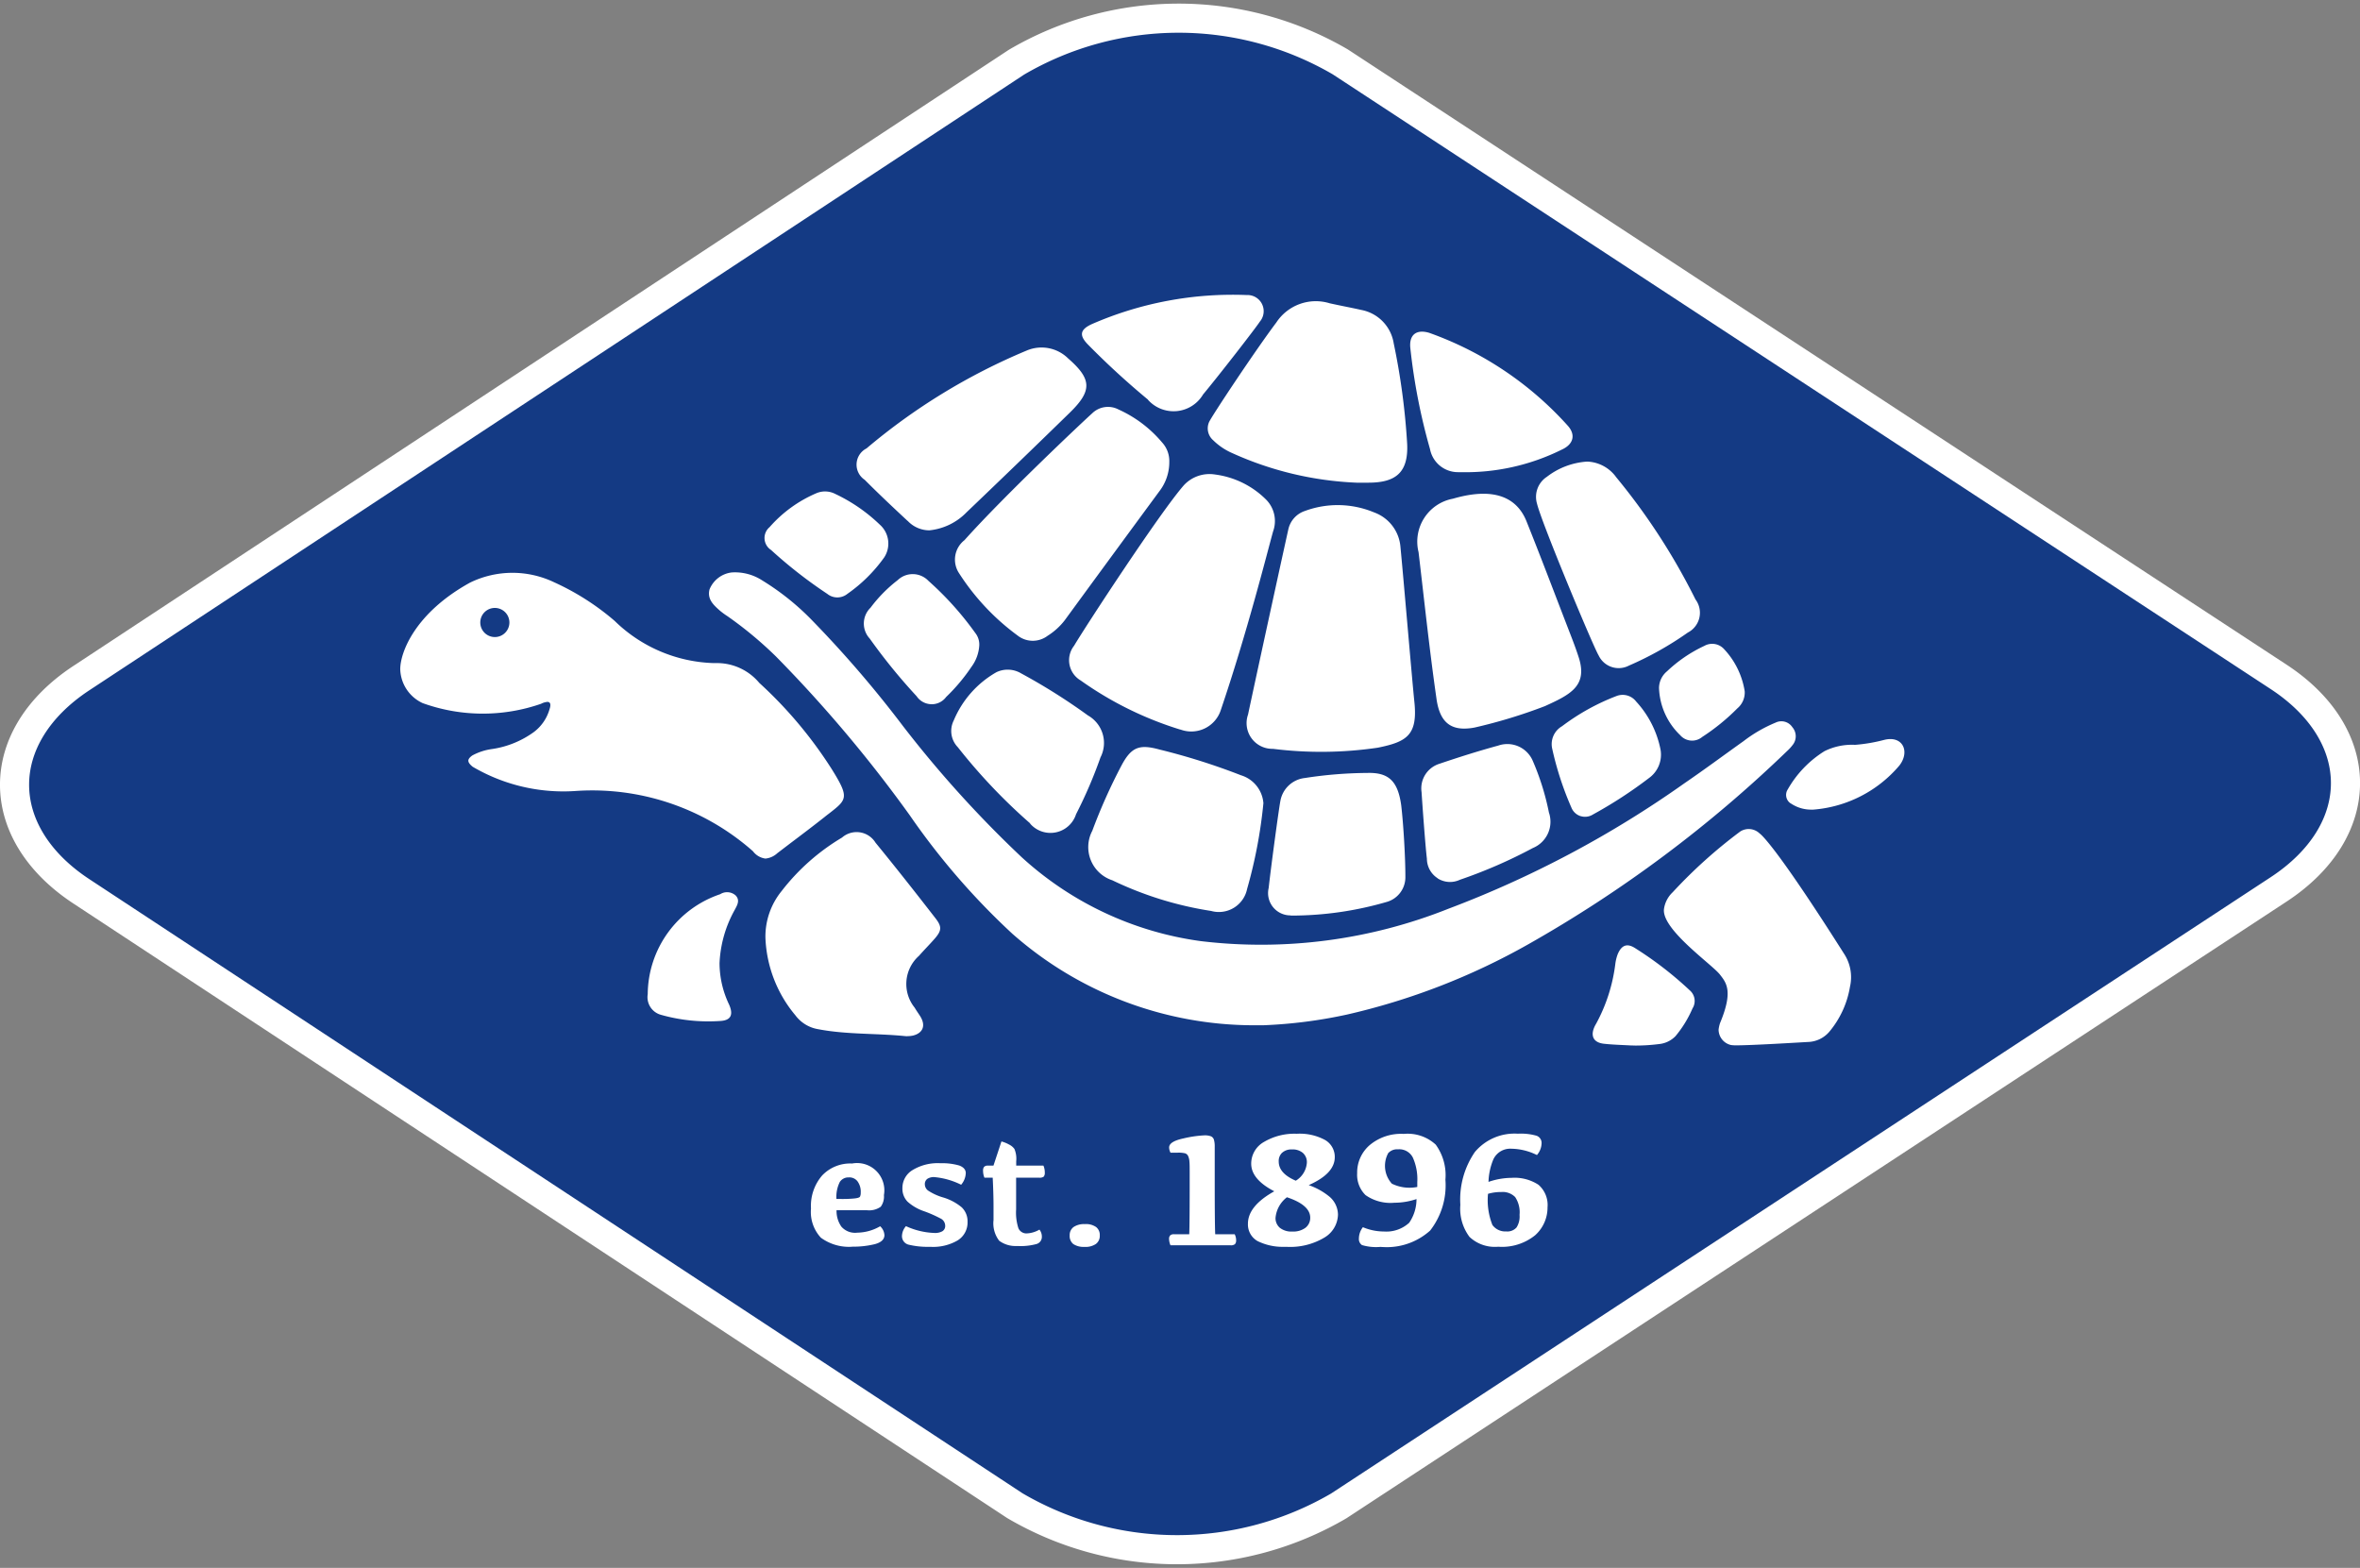
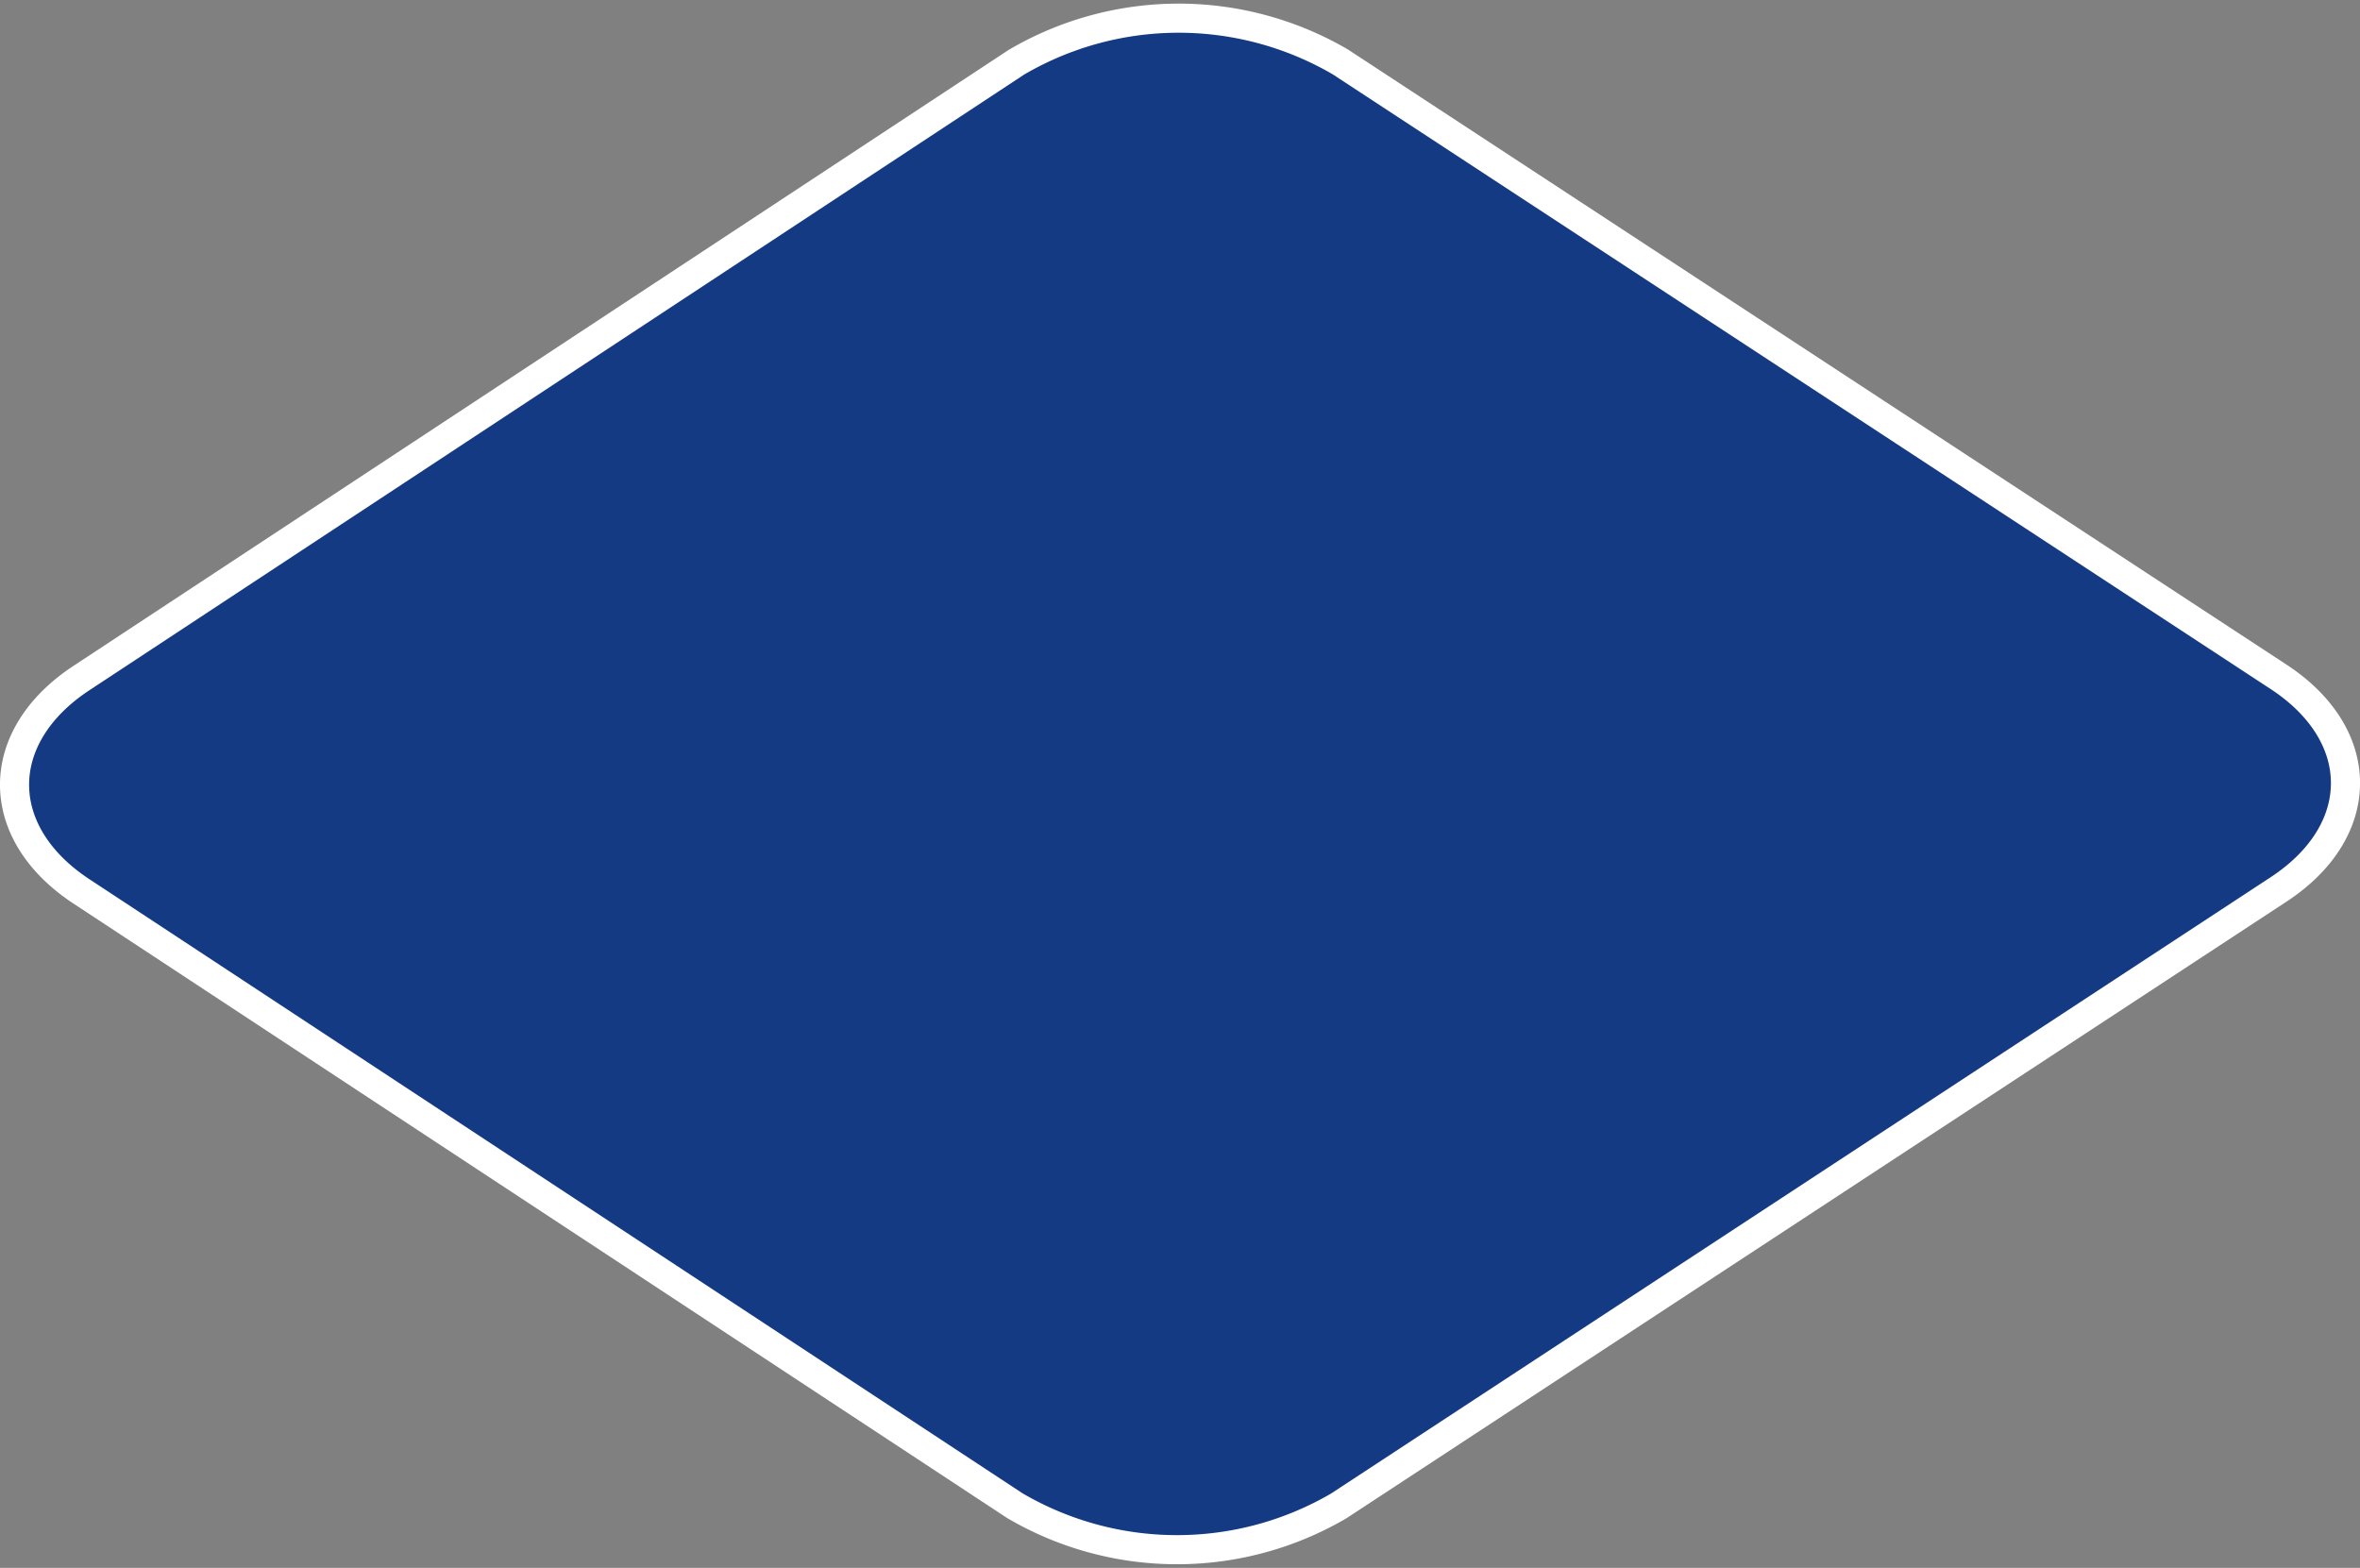
<svg xmlns="http://www.w3.org/2000/svg" version="1.1" width="81.053" height="53.848">
  <rect width="100%" height="100%" fill="#808080" stroke="none" />
  <svg width="81.053" height="53.848" viewBox="0 0 81.053 53.848">
    <g transform="translate(-4122.462 359.628)">
      <path d="M182.619,51.095a11.012,11.012,0,0,1-11.124-.01l-32.062-21.1c-3.055-2.012-3.055-5.305,0-7.319L171.549,1.513A11.016,11.016,0,0,1,182.673,1.5L214.9,22.621c3.062,2.007,3.062,5.29,0,7.3Z" transform="translate(3985.82 -359.003)" fill="#143a84" stroke="#fff" stroke-width="1" />
-       <path d="M33.663,32.7a1.7,1.7,0,0,1-.632-.063.246.246,0,0,1-.106-.226.64.64,0,0,1,.137-.388,1.875,1.875,0,0,0,.722.148,1.163,1.163,0,0,0,.868-.3,1.433,1.433,0,0,0,.251-.814,2.4,2.4,0,0,1-.76.126l0,0a1.489,1.489,0,0,1-.99-.262.973.973,0,0,1-.288-.75A1.241,1.241,0,0,1,33.3,29.2a1.674,1.674,0,0,1,1.163-.381,1.423,1.423,0,0,1,1.1.368,1.785,1.785,0,0,1,.333,1.205,2.526,2.526,0,0,1-.524,1.746,2.23,2.23,0,0,1-1.491.571Q33.768,32.707,33.663,32.7Zm.263-3.21a.911.911,0,0,0,.131,1.038,1.373,1.373,0,0,0,.873.113l0-.165a1.822,1.822,0,0,0-.152-.843.522.522,0,0,0-.491-.286l-.046,0A.411.411,0,0,0,33.925,29.487ZM29.445,32.5a.655.655,0,0,1-.331-.6c0-.4.3-.774.905-1.11-.532-.275-.793-.593-.793-.949a.854.854,0,0,1,.437-.745,2.056,2.056,0,0,1,1.126-.282l0,0a1.823,1.823,0,0,1,.976.215.669.669,0,0,1,.331.589q0,.564-.895.96a2.3,2.3,0,0,1,.723.405.823.823,0,0,1,.282.61.942.942,0,0,1-.466.786,2.289,2.289,0,0,1-1.293.319q-.066,0-.132,0A1.945,1.945,0,0,1,29.445,32.5Zm.616-.793a.436.436,0,0,0,.145.334.639.639,0,0,0,.437.131.7.7,0,0,0,.445-.128.429.429,0,0,0,.165-.349c0-.288-.268-.524-.8-.7l0,0A1,1,0,0,0,30.061,31.708Zm.225-2.24a.39.39,0,0,0-.115.3c0,.272.194.491.586.659a.786.786,0,0,0,.38-.611h0A.422.422,0,0,0,31,29.471a.546.546,0,0,0-.367-.119l-.042,0A.465.465,0,0,0,30.286,29.468Zm6.434,2.885a1.614,1.614,0,0,1-.311-1.1,2.875,2.875,0,0,1,.5-1.813,1.779,1.779,0,0,1,1.476-.627,1.953,1.953,0,0,1,.645.071.262.262,0,0,1,.169.262.645.645,0,0,1-.16.4,2.029,2.029,0,0,0-.878-.217.638.638,0,0,0-.62.369,2.161,2.161,0,0,0-.165.77,2.483,2.483,0,0,1,.794-.139v0a1.5,1.5,0,0,1,.922.238.919.919,0,0,1,.311.775,1.275,1.275,0,0,1-.427.96,1.813,1.813,0,0,1-1.265.393q-.058.005-.116.005A1.267,1.267,0,0,1,36.72,32.353Zm1.622-.325a.7.7,0,0,0,.1-.427.942.942,0,0,0-.15-.611.6.6,0,0,0-.479-.174,1.573,1.573,0,0,0-.454.062,2.31,2.31,0,0,0,.151,1.07h0a.545.545,0,0,0,.473.221A.42.42,0,0,0,38.342,32.028ZM23.114,32.6a.349.349,0,0,1-.122-.292.341.341,0,0,1,.134-.291.636.636,0,0,1,.38-.1.61.61,0,0,1,.392.1.342.342,0,0,1,.127.291.339.339,0,0,1-.135.292.637.637,0,0,1-.382.1h0l-.049,0A.629.629,0,0,1,23.114,32.6Zm-5.65.024a.3.3,0,0,1-.232-.3.532.532,0,0,1,.137-.337,2.545,2.545,0,0,0,.976.234.515.515,0,0,0,.271-.057.207.207,0,0,0,.1-.193.28.28,0,0,0-.169-.252A4.194,4.194,0,0,0,18,31.478a1.637,1.637,0,0,1-.578-.333.638.638,0,0,1-.175-.459.717.717,0,0,1,.349-.625,1.662,1.662,0,0,1,.955-.235v0a2.131,2.131,0,0,1,.643.077c.149.054.229.142.229.262a.652.652,0,0,1-.159.4,2.583,2.583,0,0,0-.916-.262.4.4,0,0,0-.247.061.221.221,0,0,0-.084.183.272.272,0,0,0,.11.217,1.892,1.892,0,0,0,.5.232,1.786,1.786,0,0,1,.657.345.664.664,0,0,1,.2.5.722.722,0,0,1-.343.637,1.668,1.668,0,0,1-.917.22l-.118,0A2.784,2.784,0,0,1,17.464,32.624Zm-3.02-.243a1.3,1.3,0,0,1-.337-1,1.594,1.594,0,0,1,.384-1.135,1.33,1.33,0,0,1,1.027-.41l0,0a.936.936,0,0,1,1.094,1.084.593.593,0,0,1-.109.4.687.687,0,0,1-.484.119H14.985a.935.935,0,0,0,.167.567.624.624,0,0,0,.544.205,1.611,1.611,0,0,0,.786-.22.439.439,0,0,1,.147.305c0,.147-.112.25-.328.309a3.1,3.1,0,0,1-.762.087q-.068.006-.136.006A1.633,1.633,0,0,1,14.443,32.381Zm.65-1.906a1.13,1.13,0,0,0-.113.579h.148a4.29,4.29,0,0,0,.469-.018c.106-.011.17-.031.191-.06a.3.3,0,0,0,.026-.141.6.6,0,0,0-.11-.387.351.351,0,0,0-.3-.135h-.014A.35.35,0,0,0,15.093,30.475Zm5.476,2.012a.982.982,0,0,1-.194-.707V31.3c0-.3-.011-.631-.028-.977h-.284a.62.62,0,0,1-.047-.242.19.19,0,0,1,.038-.133.174.174,0,0,1,.126-.04l0,0h.193l.274-.83a1.142,1.142,0,0,1,.262.106.5.5,0,0,1,.184.152.865.865,0,0,1,.061.424v.148h.935a.594.594,0,0,1,.047.237.208.208,0,0,1-.036.141.231.231,0,0,1-.149.037h-.8v1.092a1.733,1.733,0,0,0,.08.647.3.3,0,0,0,.268.175.94.94,0,0,0,.453-.131.382.382,0,0,1,.083.245.253.253,0,0,1-.2.254,2.058,2.058,0,0,1-.611.065q-.045,0-.09,0A.941.941,0,0,1,20.569,32.487Zm7.934.156H26.453a.6.6,0,0,1-.048-.217.167.167,0,0,1,.041-.123.178.178,0,0,1,.124-.038l.528,0q.016-.355.015-2.046c0-.218,0-.369-.009-.453a.526.526,0,0,0-.047-.193.179.179,0,0,0-.1-.087.982.982,0,0,0-.262-.022h-.24a.4.4,0,0,1-.048-.18c0-.137.164-.239.487-.309a3.923,3.923,0,0,1,.723-.106.593.593,0,0,1,.228.033.187.187,0,0,1,.1.113.847.847,0,0,1,.028.248v1.153q0,1.5.017,1.85h.669a.442.442,0,0,1,.049.205.187.187,0,0,1-.041.135.226.226,0,0,1-.128.04ZM42.245,25.78h0c-.269-.015-.629-.025-.919-.059-.405-.052-.461-.341-.255-.685a5.767,5.767,0,0,0,.661-2.061,1.474,1.474,0,0,1,.081-.328c.131-.31.319-.388.6-.207a12.372,12.372,0,0,1,1.877,1.45.48.48,0,0,1,.092.62,3.873,3.873,0,0,1-.585.953.912.912,0,0,1-.569.271,6.378,6.378,0,0,1-.8.051Zm3.461-.013a.547.547,0,0,1-.428-.53,1.172,1.172,0,0,1,.049-.221c.459-1.1.22-1.383-.005-1.672-.282-.357-2-1.548-1.92-2.246a.978.978,0,0,1,.3-.579,16.932,16.932,0,0,1,2.323-2.088.539.539,0,0,1,.665.072s.432.238,2.893,4.122h0a1.465,1.465,0,0,1,.208,1.139,3.223,3.223,0,0,1-.715,1.552,1,1,0,0,1-.694.344c-.41.022-1.937.117-2.493.117A1.155,1.155,0,0,1,45.707,25.767ZM17.339,25.46c-1-.1-2.007-.049-2.994-.239a1.22,1.22,0,0,1-.773-.474,4.4,4.4,0,0,1-1.03-2.672v0a2.476,2.476,0,0,1,.559-1.6,7.389,7.389,0,0,1,2.071-1.833.762.762,0,0,1,1.151.175c.7.855,1.384,1.725,2.063,2.6.225.29.206.425-.033.7-.175.2-.363.387-.536.585a1.293,1.293,0,0,0-.15,1.78c.059.1.123.19.184.284.229.361.067.6-.238.675a.846.846,0,0,1-.183.02C17.4,25.465,17.368,25.463,17.339,25.46Zm3.7-3.5A24.438,24.438,0,0,1,17.5,17.877a46.073,46.073,0,0,0-4.6-5.459,13.194,13.194,0,0,0-1.658-1.377,2.614,2.614,0,0,1-.272-.2c-.214-.191-.43-.388-.349-.718a.939.939,0,0,1,.767-.587,1.719,1.719,0,0,1,1.048.276,8.751,8.751,0,0,1,1.739,1.4,38.6,38.6,0,0,1,3.1,3.611,38.675,38.675,0,0,0,4.07,4.495,11.383,11.383,0,0,0,6.149,2.88,17.376,17.376,0,0,0,8.5-1.11,36.013,36.013,0,0,0,8.112-4.312c.686-.469,1.352-.964,2.029-1.446a4.838,4.838,0,0,1,1.1-.636.452.452,0,0,1,.576.156.477.477,0,0,1,0,.625,1.4,1.4,0,0,1-.175.19,43.986,43.986,0,0,1-8.9,6.645,23.123,23.123,0,0,1-6.22,2.41,16.5,16.5,0,0,1-2.88.368h.013c-.1,0-.208,0-.311,0A12.548,12.548,0,0,1,21.039,21.959ZM8.947,24.727A.628.628,0,0,1,8.5,24.02l0,0a3.651,3.651,0,0,1,2.488-3.433.443.443,0,0,1,.529.04c.161.165.058.335-.027.494a4.112,4.112,0,0,0-.524,1.833,3.312,3.312,0,0,0,.328,1.422c.153.349.067.546-.309.565q-.2.013-.4.013A5.949,5.949,0,0,1,8.947,24.727Zm21.619-3.413a.765.765,0,0,1-.74-.941c.08-.733.349-2.718.4-2.977a.96.96,0,0,1,.843-.8,14.522,14.522,0,0,1,2.146-.174c.725-.02,1.047.27,1.163,1.111.073.611.145,1.789.143,2.462v0a.88.88,0,0,1-.627.853,11.718,11.718,0,0,1-3.3.473Zm-2.709-.151a12.058,12.058,0,0,1-3.4-1.054,1.2,1.2,0,0,1-.689-1.7,19.111,19.111,0,0,1,1.006-2.249c.335-.627.61-.731,1.294-.544a22.372,22.372,0,0,1,2.807.886,1.089,1.089,0,0,1,.77.959h0a16.55,16.55,0,0,1-.56,2.946.99.99,0,0,1-1.231.756Zm7.772-1.125a.8.8,0,0,1-.369-.671c-.058-.478-.166-2.007-.183-2.286l0,0a.885.885,0,0,1,.611-.973c.67-.227,1.345-.441,2.027-.627a.95.95,0,0,1,1.17.5,8.766,8.766,0,0,1,.566,1.8A.976.976,0,0,1,38.9,19a16.926,16.926,0,0,1-2.507,1.091.793.793,0,0,1-.765-.049Zm-23.515-.927a8.335,8.335,0,0,0-5.522-2.089c-.182,0-.365.006-.547.018-.148.011-.3.016-.447.016a6.149,6.149,0,0,1-3.108-.845c-.1-.08-.153-.15-.151-.214s.07-.13.138-.176a1.964,1.964,0,0,1,.676-.22,3.244,3.244,0,0,0,1.431-.58,1.492,1.492,0,0,0,.538-.77c.04-.114.044-.193.014-.235a.1.1,0,0,0-.082-.034.558.558,0,0,0-.217.065A6.092,6.092,0,0,1,.77,14.024,1.324,1.324,0,0,1,0,12.859c0-.571.5-1.928,2.4-2.975a3.321,3.321,0,0,1,2.88-.013A8.67,8.67,0,0,1,7.364,11.2a5.077,5.077,0,0,0,3.39,1.449c.041,0,.083,0,.124,0a1.892,1.892,0,0,1,1.453.68,14.65,14.65,0,0,1,2.492,2.967c.606.974.526,1.037-.1,1.523-.048.036-.1.076-.151.118-.387.306-.788.609-1.174.9l-.446.34a.7.7,0,0,1-.409.186h0A.636.636,0,0,1,12.114,19.111ZM2.749,11.255a.5.5,0,1,0,.5-.5A.5.5,0,0,0,2.749,11.255Zm18.886,6.9a19.485,19.485,0,0,1-2.486-2.618.8.8,0,0,1-.14-.916,3.426,3.426,0,0,1,1.467-1.659A.9.9,0,0,1,21.32,13v0a20.671,20.671,0,0,1,2.3,1.448,1.085,1.085,0,0,1,.43,1.439,15.7,15.7,0,0,1-.839,1.952.924.924,0,0,1-1.579.323Zm18.9-.25a.508.508,0,0,1-.315-.3,10.806,10.806,0,0,1-.66-2.032h0a.71.71,0,0,1,.342-.756,7.6,7.6,0,0,1,1.879-1.04.583.583,0,0,1,.666.193,3.41,3.41,0,0,1,.837,1.65.989.989,0,0,1-.4.98,15.128,15.128,0,0,1-1.921,1.249.507.507,0,0,1-.428.054Zm7.212-.441a.348.348,0,0,1-.094-.476,3.7,3.7,0,0,1,1.264-1.315,2.12,2.12,0,0,1,1.048-.216,5.649,5.649,0,0,0,1-.17c.639-.161.894.4.524.878a4.312,4.312,0,0,1-2.962,1.517h-.006l-.073,0A1.243,1.243,0,0,1,47.75,17.463Zm-17.77-1.87h0a.884.884,0,0,1-.86-1.176c.414-1.941,1.339-6.168,1.38-6.342a.861.861,0,0,1,.575-.652,3.248,3.248,0,0,1,2.38.052,1.377,1.377,0,0,1,.9,1.186c.1,1.016.4,4.576.48,5.338.113,1.127-.268,1.355-1.26,1.555a13.358,13.358,0,0,1-3.59.04Zm13.991-.461a2.357,2.357,0,0,1-.736-1.634.755.755,0,0,1,.275-.568,4.829,4.829,0,0,1,1.282-.873.549.549,0,0,1,.678.112,2.731,2.731,0,0,1,.708,1.448h0a.709.709,0,0,1-.252.586,7.258,7.258,0,0,1-1.206.981.542.542,0,0,1-.75-.051Zm-17.178-.2a11.977,11.977,0,0,1-3.422-1.688.806.806,0,0,1-.225-1.192c.365-.619,2.957-4.59,3.776-5.518a1.2,1.2,0,0,1,1.069-.362v0a3.031,3.031,0,0,1,1.761.873,1.046,1.046,0,0,1,.228,1.083c-.221.8-.89,3.465-1.8,6.148a1.065,1.065,0,0,1-1.384.653Zm8.8-1.056c-.241-1.674-.417-3.356-.616-5.036a1.5,1.5,0,0,1,1.183-1.838c1.6-.466,2.255.109,2.523.775h0c.493,1.228.96,2.465,1.437,3.7.13.335.262.671.369,1.012.288.952-.31,1.245-1.174,1.638a17.772,17.772,0,0,1-2.411.734,1.92,1.92,0,0,1-.358.037C35.975,14.9,35.687,14.563,35.59,13.879Zm-17.355.184a.621.621,0,0,1-.5-.274,19.735,19.735,0,0,1-1.61-1.979.759.759,0,0,1,.027-1.061,4.895,4.895,0,0,1,.933-.947.747.747,0,0,1,1.057.026,10.79,10.79,0,0,1,1.607,1.788.641.641,0,0,1,.138.425h0a1.37,1.37,0,0,1-.266.735,6.341,6.341,0,0,1-.873,1.04.618.618,0,0,1-.5.249ZM41.6,12.781a.758.758,0,0,1-.444-.4c-.167-.262-1.953-4.539-2.112-5.2a.823.823,0,0,1,.336-.929,2.525,2.525,0,0,1,1.386-.523l0,0a1.283,1.283,0,0,1,.994.535,21.964,21.964,0,0,1,2.725,4.2.763.763,0,0,1-.261,1.135A11.285,11.285,0,0,1,42.2,12.735a.762.762,0,0,1-.353.087A.75.75,0,0,1,41.6,12.781ZM21.2,11.7a8.041,8.041,0,0,1-2.008-2.138.846.846,0,0,1,.187-1.135C20.749,6.894,23.5,4.306,23.766,4.07a.777.777,0,0,1,.9-.132,4.221,4.221,0,0,1,1.5,1.134.942.942,0,0,1,.247.663l0,0a1.637,1.637,0,0,1-.341,1.013q-1.631,2.215-3.253,4.434a2.254,2.254,0,0,1-.586.53A.842.842,0,0,1,21.2,11.7Zm-6.524-1.422a15.85,15.85,0,0,1-1.941-1.514.488.488,0,0,1-.049-.785,4.471,4.471,0,0,1,1.59-1.157.763.763,0,0,1,.661.016A5.72,5.72,0,0,1,16.47,7.894a.868.868,0,0,1,.152,1.125v0a5.2,5.2,0,0,1-1.261,1.25.55.55,0,0,1-.683.012Zm2.75-2.511h0c-.5-.465-.995-.931-1.474-1.412a.625.625,0,0,1,.061-1.078,21.082,21.082,0,0,1,5.51-3.365,1.3,1.3,0,0,1,1.415.273c.814.71.834,1.107.059,1.862q-1.764,1.721-3.548,3.425a2.067,2.067,0,0,1-1.278.618A1.023,1.023,0,0,1,17.429,7.766ZM28.574,5.437a2.162,2.162,0,0,1-.655-.442.538.538,0,0,1-.141-.621c.076-.183,1.6-2.48,2.31-3.421A1.622,1.622,0,0,1,31.921.292c.454.1.72.146,1.078.227a1.387,1.387,0,0,1,1.121,1.147,23.549,23.549,0,0,1,.462,3.45c.048.995-.4,1.334-1.319,1.337h-.421A11.475,11.475,0,0,1,28.574,5.437ZM35.367,5.3a20.691,20.691,0,0,1-.676-3.47c-.047-.456.205-.654.646-.524a11.645,11.645,0,0,1,4.77,3.2c.276.318.175.636-.215.812a7.435,7.435,0,0,1-3.485.774v0c-.027,0-.055,0-.082,0A.976.976,0,0,1,35.367,5.3Zm-9.687-1.7a27.24,27.24,0,0,1-2.046-1.876c-.32-.321-.3-.523.115-.715A12.091,12.091,0,0,1,29.074.009h0a.555.555,0,0,1,.448.914c-.136.214-1.435,1.885-1.949,2.5a1.177,1.177,0,0,1-.9.572Q26.616,4,26.559,4A1.176,1.176,0,0,1,25.681,3.607Z" transform="translate(4136.208 -349.504)" fill="#fff" />
    </g>
  </svg>
  <style>@media (prefers-color-scheme: light) { :root { filter: none; } }
@media (prefers-color-scheme: dark) { :root { filter: none; } }
</style>
</svg>